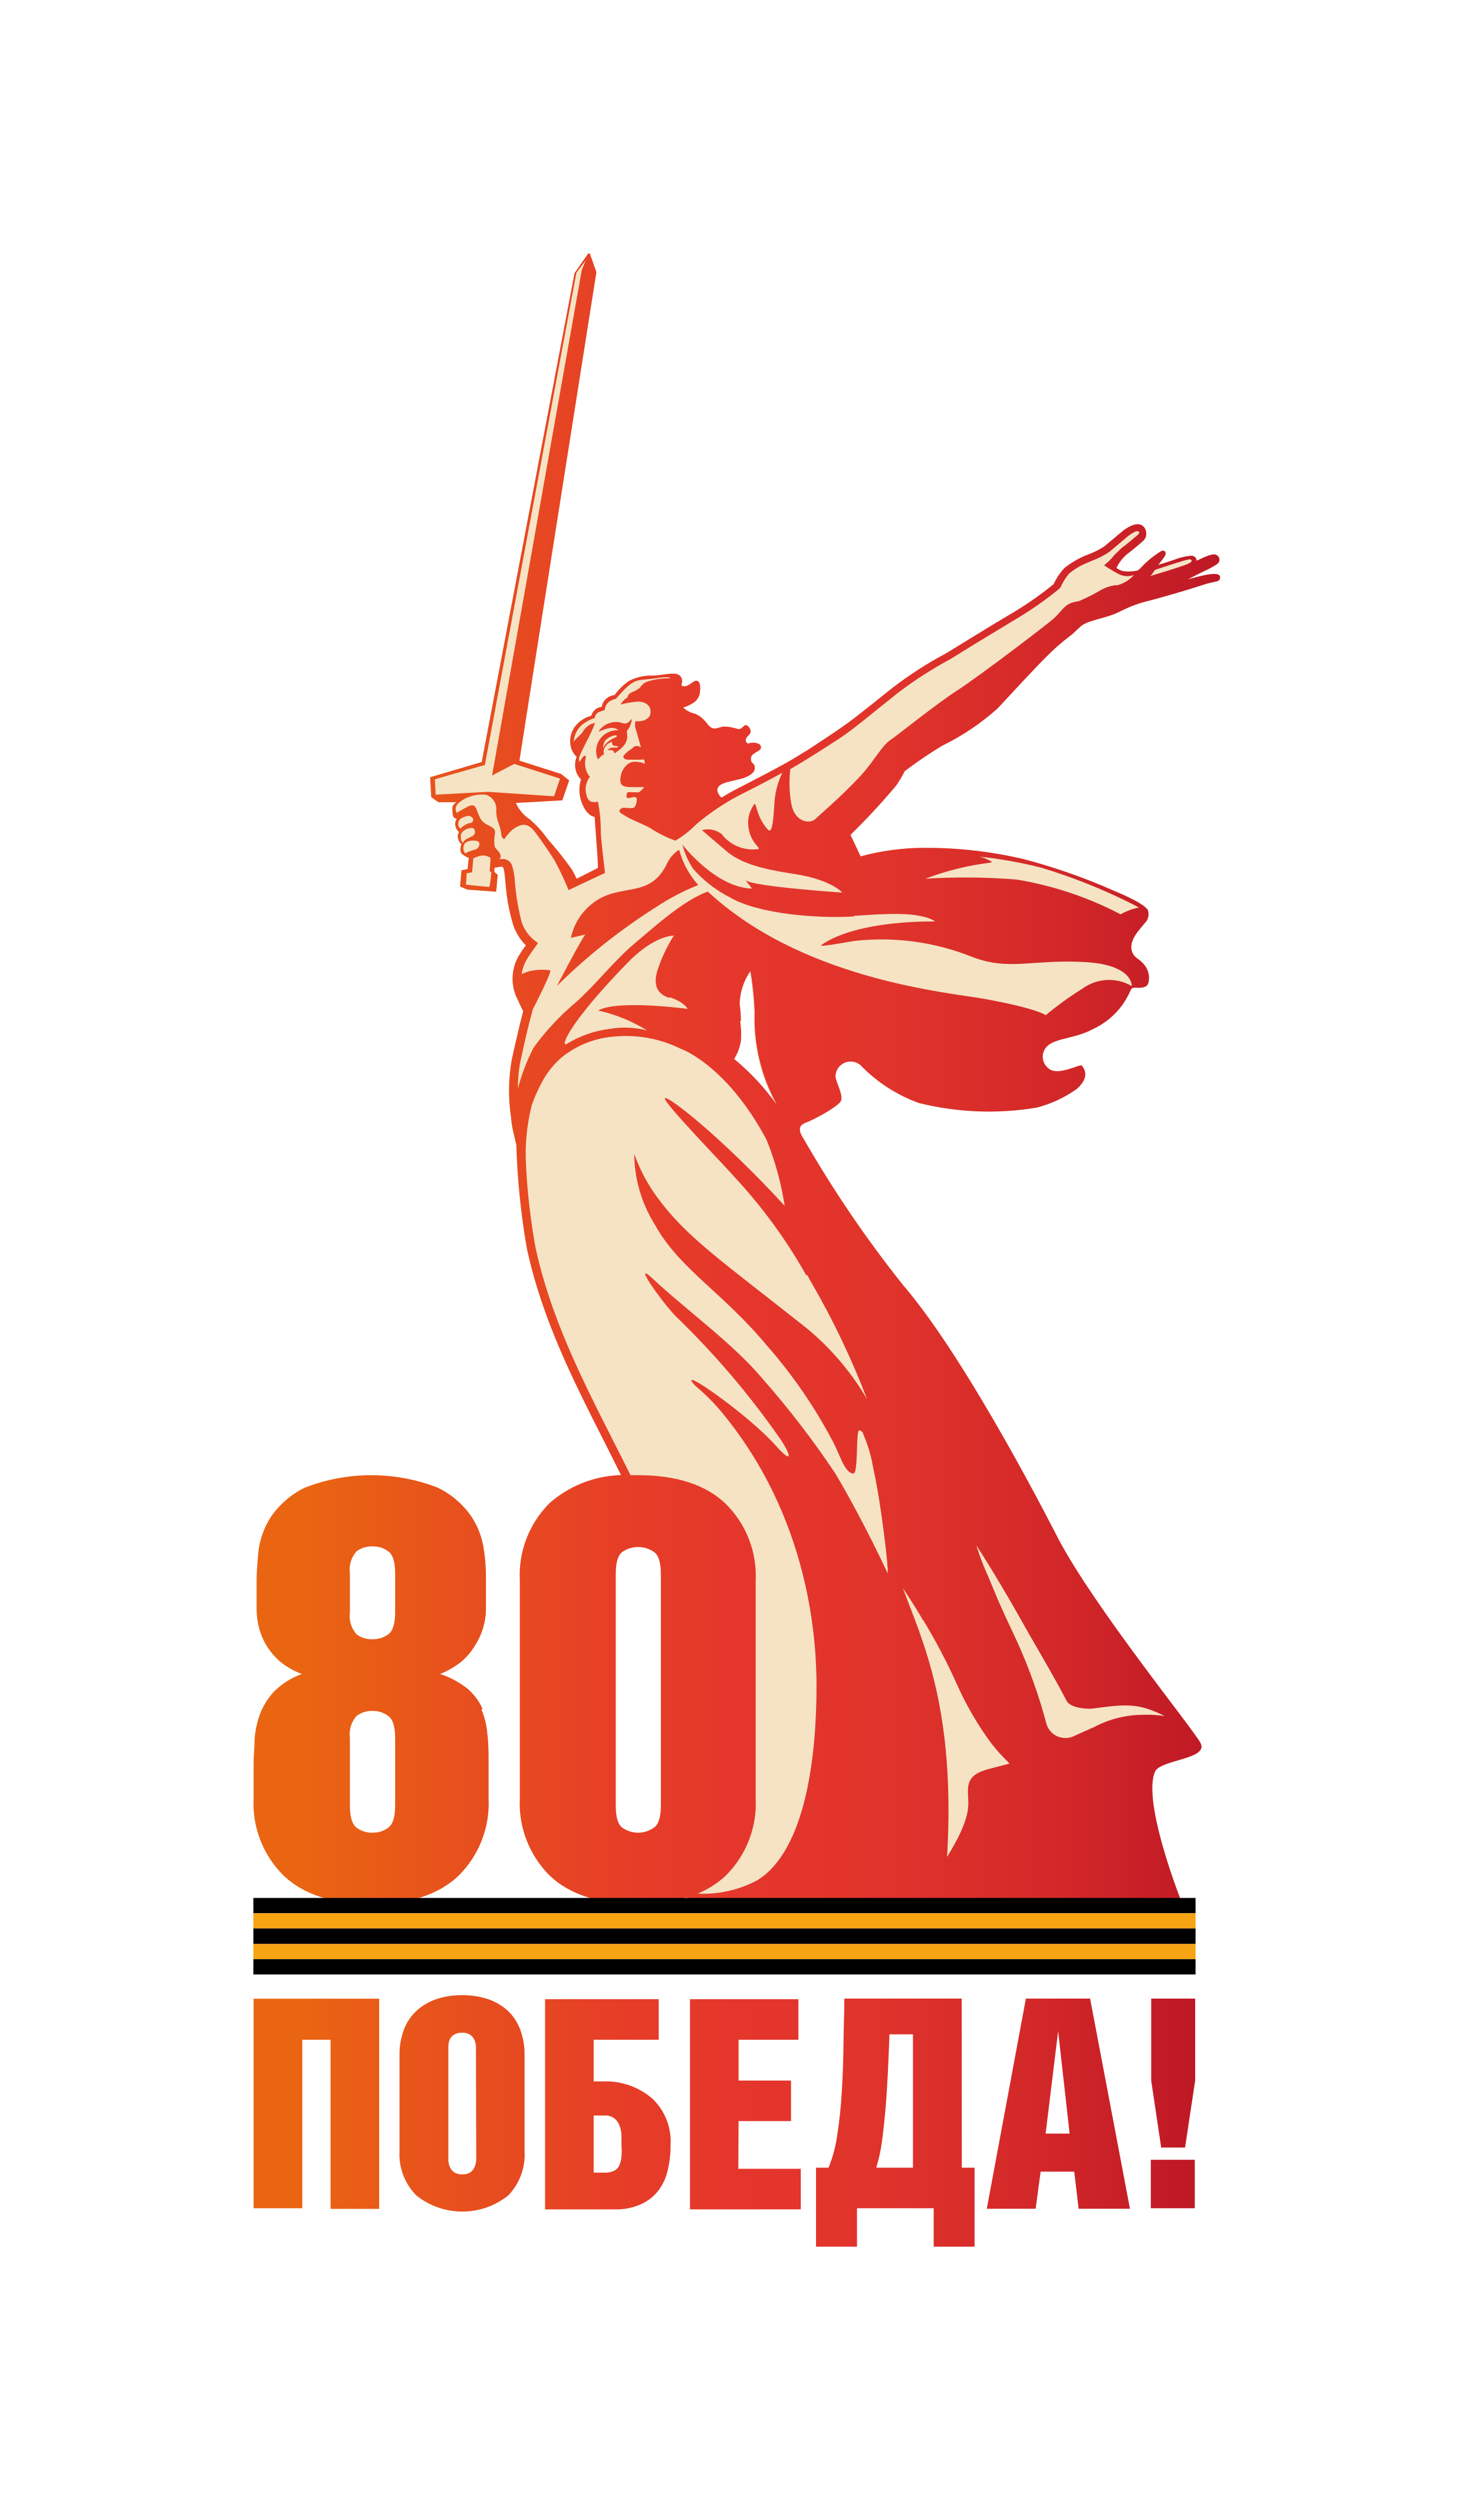
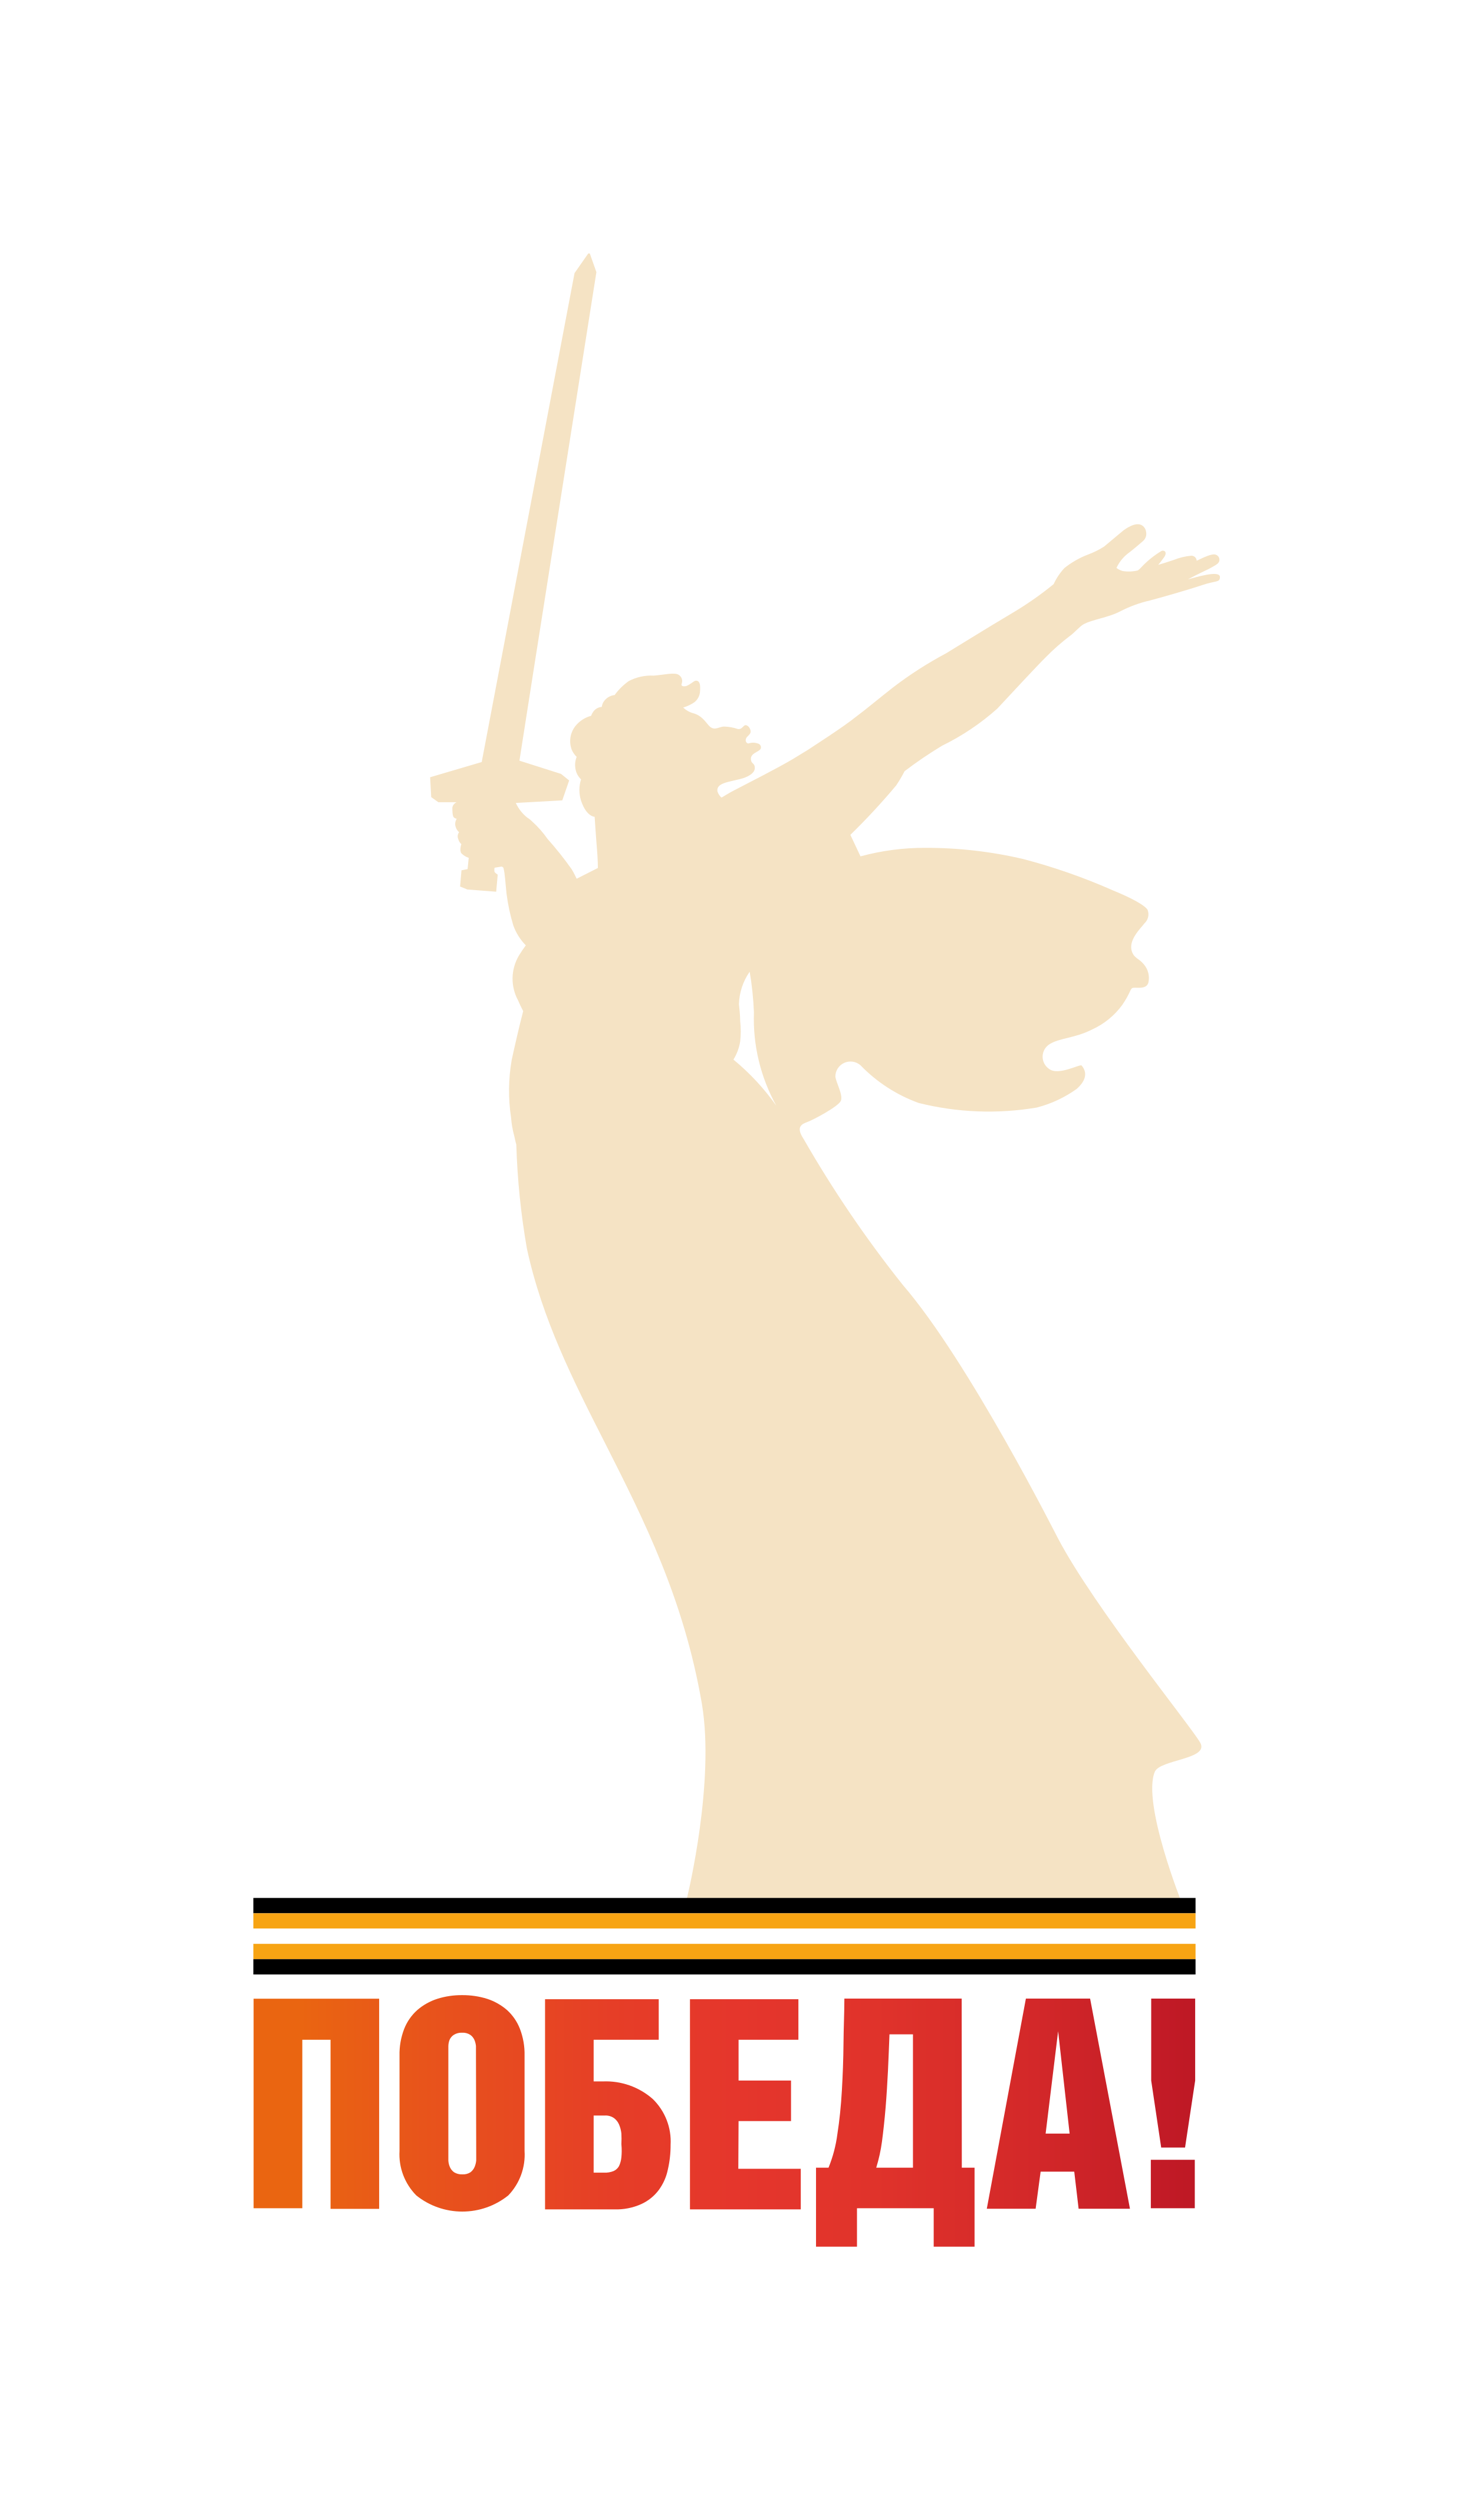
<svg xmlns="http://www.w3.org/2000/svg" width="128" height="217" viewBox="0 0 128 217" fill="none">
  <rect width="128" height="217" fill="white" />
  <g clip-path="url(#clip0_2661_1661)">
    <path d="M103.158 50.282L103.884 49.907C104.329 49.682 104.731 49.499 104.969 49.381C105.609 49.027 105.805 48.941 105.881 48.695C105.909 48.584 105.895 48.466 105.841 48.365C105.787 48.264 105.696 48.187 105.588 48.147C105.186 47.965 103.917 48.705 103.917 48.662C103.914 48.603 103.9 48.545 103.874 48.492C103.849 48.438 103.813 48.39 103.768 48.35C103.724 48.31 103.672 48.279 103.616 48.259C103.559 48.239 103.5 48.23 103.44 48.233C102.922 48.281 102.413 48.403 101.932 48.598C101.324 48.802 100.706 48.995 100.576 49.027C100.733 48.851 100.877 48.664 101.01 48.469C101.01 48.469 101.346 48.105 101.172 47.868C101.132 47.831 101.082 47.806 101.029 47.797C100.975 47.787 100.919 47.794 100.869 47.815C100.233 48.197 99.653 48.662 99.144 49.199C99.044 49.316 98.932 49.42 98.807 49.51C98.381 49.613 97.939 49.631 97.506 49.564C97.305 49.512 97.117 49.421 96.952 49.295C97.164 48.837 97.475 48.431 97.864 48.105C98.222 47.847 99.187 47.032 99.274 46.946C99.382 46.846 99.462 46.721 99.505 46.582C99.549 46.442 99.555 46.294 99.523 46.152C99.509 46.045 99.473 45.942 99.417 45.85C99.361 45.758 99.287 45.678 99.198 45.615C98.612 45.208 97.603 46.002 97.495 46.087L95.878 47.439C95.445 47.715 94.983 47.946 94.501 48.126L94.229 48.233C93.582 48.508 92.976 48.869 92.428 49.306C92.046 49.72 91.731 50.191 91.496 50.701C90.432 51.569 89.309 52.361 88.132 53.072C86.863 53.823 85.507 54.649 84.335 55.368L82.166 56.699C80.549 57.559 79.007 58.549 77.555 59.66C76.937 60.143 76.329 60.636 75.754 61.098C75.179 61.559 74.821 61.849 74.387 62.171C73.183 63.147 70.471 64.864 70.167 65.078L68.865 65.872C67.575 66.645 64.862 68.018 64.103 68.415C63.62 68.656 63.149 68.921 62.693 69.209H62.628C62.48 69.065 62.369 68.888 62.302 68.694C62.183 67.975 63.192 67.889 64.255 67.621C64.971 67.45 65.546 67.096 65.546 66.666C65.546 66.237 65.307 66.323 65.231 66.033C65.047 65.347 65.947 65.293 66.067 64.96C66.079 64.915 66.083 64.868 66.077 64.822C66.07 64.775 66.055 64.73 66.03 64.69C66.006 64.65 65.973 64.615 65.935 64.588C65.896 64.56 65.853 64.541 65.806 64.531C65.543 64.437 65.255 64.437 64.993 64.531C64.787 64.531 64.635 64.209 64.884 63.952C65.134 63.694 65.242 63.608 65.155 63.329C65.069 63.05 64.808 62.868 64.656 62.965C64.504 63.061 64.385 63.319 64.081 63.276C63.697 63.145 63.294 63.073 62.888 63.061C62.443 63.061 62.085 63.447 61.64 63.061C61.38 62.847 61.033 62.139 60.23 61.913C59.89 61.827 59.579 61.653 59.33 61.409C59.677 61.306 60.007 61.151 60.306 60.947C60.572 60.734 60.744 60.426 60.783 60.089C60.783 59.96 60.935 59.016 60.404 59.081C60.263 59.081 59.796 59.542 59.492 59.563C59.189 59.585 59.145 59.488 59.2 59.327C59.251 59.192 59.254 59.043 59.206 58.906C59.159 58.768 59.064 58.652 58.939 58.576C58.592 58.33 57.637 58.576 56.769 58.641C56.016 58.6 55.266 58.764 54.6 59.113C54.127 59.448 53.713 59.858 53.374 60.325C53.188 60.345 53.008 60.405 52.847 60.499C52.687 60.593 52.548 60.721 52.441 60.872C52.341 61.016 52.277 61.182 52.256 61.355C52.096 61.367 51.942 61.417 51.806 61.501C51.669 61.585 51.556 61.701 51.475 61.838C51.414 61.927 51.366 62.025 51.334 62.128C50.789 62.273 50.305 62.589 49.956 63.029C49.737 63.314 49.593 63.649 49.538 64.003C49.483 64.358 49.519 64.72 49.642 65.057C49.741 65.295 49.889 65.511 50.076 65.69C49.94 66.031 49.906 66.403 49.978 66.763C50.04 67.099 50.207 67.406 50.456 67.643C50.266 68.243 50.266 68.887 50.456 69.488C50.922 70.894 51.638 70.894 51.638 70.894C51.638 70.894 51.746 72.578 51.833 73.597C51.92 74.617 51.92 75.336 51.92 75.336L50.076 76.269C50.076 76.269 49.826 75.733 49.642 75.443C48.995 74.528 48.296 73.65 47.548 72.814C47.169 72.269 46.729 71.769 46.236 71.323C46.099 71.184 45.946 71.062 45.78 70.958C45.355 70.618 45.017 70.184 44.793 69.692L48.828 69.467L49.425 67.739L48.72 67.171L45.107 66.022C45.726 61.977 51.79 23.62 51.79 23.62L51.172 21.871L49.892 23.706L41.831 66.141L37.351 67.46L37.448 69.188L38.067 69.628H39.661C39.564 69.667 39.478 69.73 39.412 69.811C39.346 69.891 39.301 69.987 39.282 70.089C39.282 70.336 39.282 70.819 39.412 70.947C39.483 71.007 39.569 71.048 39.661 71.065C39.596 71.166 39.554 71.28 39.537 71.398C39.52 71.517 39.529 71.637 39.564 71.752C39.615 71.939 39.721 72.107 39.867 72.235C39.803 72.316 39.762 72.412 39.748 72.514C39.735 72.616 39.75 72.72 39.791 72.814C39.832 72.989 39.927 73.146 40.063 73.265C40.063 73.265 39.878 73.791 40.063 74.059C40.241 74.24 40.46 74.376 40.703 74.456L40.605 75.432L40.074 75.539L39.954 76.945L40.583 77.203L43.089 77.396L43.22 75.915C43.12 75.852 43.028 75.776 42.948 75.69C42.92 75.566 42.92 75.438 42.948 75.314L43.469 75.228C43.496 75.218 43.525 75.215 43.554 75.217C43.583 75.22 43.61 75.228 43.635 75.243C43.66 75.257 43.681 75.277 43.698 75.3C43.714 75.324 43.725 75.35 43.73 75.379C43.849 75.808 43.903 76.816 43.99 77.589C44.108 78.515 44.304 79.43 44.576 80.325C44.808 80.971 45.178 81.56 45.66 82.052C45.442 82.342 45.239 82.642 45.053 82.953C44.709 83.54 44.522 84.204 44.51 84.882C44.499 85.56 44.663 86.229 44.988 86.827C45.118 87.138 45.27 87.449 45.433 87.76C45.129 88.897 44.608 91.183 44.435 91.998C44.147 93.651 44.128 95.339 44.38 96.998C44.42 97.531 44.51 98.059 44.652 98.575C44.738 98.972 44.803 99.241 44.836 99.348C44.925 102.377 45.233 105.396 45.758 108.382C47.082 114.487 49.729 119.723 52.549 125.27C55.912 131.911 59.384 138.778 60.946 147.855C62.107 154.668 59.709 164.507 59.688 164.604L59.579 165.022H60.219L83.598 165.14L101.574 165.248H102.659C102.659 165.248 99.144 156.482 100.283 153.778C100.738 152.705 105.056 152.705 104.221 151.246C103.385 149.787 95.032 139.508 91.897 133.564C91.799 133.403 84.151 118.189 78.391 111.515C75.201 107.512 72.321 103.276 69.777 98.844C69.061 97.771 69.668 97.545 70.135 97.374C70.601 97.202 72.814 96.043 73.02 95.539C73.227 95.035 72.608 93.983 72.543 93.447C72.54 93.197 72.61 92.952 72.745 92.74C72.88 92.529 73.073 92.36 73.302 92.255C73.531 92.15 73.786 92.112 74.036 92.146C74.287 92.181 74.522 92.286 74.713 92.449C76.125 93.913 77.858 95.037 79.779 95.732C83.131 96.569 86.623 96.704 90.031 96.129C91.28 95.807 92.457 95.258 93.502 94.509C94.294 93.801 94.457 93.103 93.925 92.481C93.784 92.331 91.897 93.404 91.094 92.771C90.918 92.649 90.775 92.486 90.678 92.296C90.581 92.106 90.533 91.896 90.539 91.683C90.544 91.471 90.603 91.263 90.709 91.078C90.815 90.894 90.966 90.738 91.148 90.625C92.027 90.078 93.318 90.121 94.826 89.359C95.878 88.882 96.787 88.142 97.462 87.213C98.124 86.237 98.113 85.936 98.297 85.775C98.482 85.614 99.513 85.979 99.719 85.303C99.787 85.019 99.786 84.722 99.714 84.438C99.642 84.154 99.502 83.891 99.306 83.672C98.883 83.168 98.504 83.179 98.297 82.599C97.95 81.612 99.024 80.614 99.382 80.142C99.538 79.999 99.647 79.814 99.698 79.61C99.748 79.406 99.736 79.192 99.664 78.994C99.664 78.994 99.567 78.479 96.638 77.278C94.127 76.167 91.529 75.259 88.87 74.563C86.073 73.907 83.207 73.58 80.332 73.587C78.438 73.582 76.551 73.831 74.724 74.327L73.845 72.46C75.244 71.096 76.573 69.664 77.826 68.168C78.092 67.771 78.335 67.359 78.553 66.934C79.597 66.14 80.683 65.402 81.808 64.724C83.548 63.875 85.162 62.791 86.603 61.505C87.774 60.25 90.02 57.825 90.845 57.01C91.488 56.358 92.176 55.752 92.906 55.197C93.22 54.993 93.752 54.381 94.067 54.199C94.837 53.759 96.236 53.619 97.321 53.04C98.125 52.628 98.978 52.318 99.86 52.117C100.771 51.881 103.201 51.184 104.384 50.787C105.566 50.39 105.902 50.562 105.935 50.143C106.065 49.36 103.505 50.218 103.158 50.282ZM63.691 91.966C63.989 91.484 64.188 90.948 64.277 90.389C64.342 89.808 64.342 89.221 64.277 88.64C64.277 88.125 64.201 87.428 64.168 87.159C64.197 86.149 64.521 85.169 65.101 84.338C65.3 85.505 65.423 86.684 65.47 87.868C65.368 90.691 66.039 93.49 67.412 95.968C66.357 94.476 65.106 93.13 63.691 91.966Z" fill="#F5E3C4" />
    <path d="M22.022 191.663H26.253V177.039H28.704V191.717H32.925V173.477H22.022V191.663ZM52.343 180.655H51.551V177.039H57.203V173.52H47.331V191.76H53.341C54.152 191.789 54.958 191.631 55.696 191.298C56.293 191.025 56.811 190.608 57.203 190.086C57.594 189.556 57.864 188.948 57.995 188.305C58.157 187.601 58.238 186.881 58.234 186.159C58.276 185.427 58.161 184.695 57.895 184.01C57.63 183.326 57.22 182.705 56.694 182.189C55.501 181.136 53.94 180.586 52.343 180.655ZM53.96 187.243C53.937 187.507 53.867 187.765 53.754 188.004C53.649 188.194 53.485 188.344 53.287 188.434C53.023 188.541 52.737 188.588 52.452 188.573H51.551V183.616H52.528C52.805 183.601 53.08 183.676 53.309 183.831C53.505 183.974 53.659 184.167 53.754 184.389C53.862 184.638 53.931 184.902 53.96 185.172C53.977 185.479 53.977 185.787 53.96 186.095C54.003 186.545 53.992 186.932 53.96 187.243ZM44.033 174.464C43.53 174.028 42.944 173.696 42.308 173.488C41.607 173.269 40.874 173.161 40.139 173.166C39.403 173.159 38.67 173.267 37.969 173.488C37.33 173.694 36.739 174.026 36.233 174.464C35.729 174.915 35.339 175.478 35.094 176.106C34.811 176.846 34.675 177.632 34.693 178.423V186.695C34.652 187.402 34.76 188.109 35.01 188.772C35.261 189.436 35.648 190.04 36.147 190.547C37.276 191.456 38.688 191.952 40.144 191.952C41.6 191.952 43.012 191.456 44.142 190.547C44.631 190.035 45.009 189.429 45.252 188.766C45.494 188.104 45.597 187.399 45.552 186.695V178.412C45.57 177.622 45.434 176.835 45.151 176.095C44.911 175.473 44.529 174.915 44.033 174.464ZM41.354 187.06C41.354 187.178 41.354 187.328 41.354 187.522C41.335 187.714 41.288 187.902 41.213 188.08C41.136 188.261 41.013 188.42 40.855 188.541C40.645 188.674 40.398 188.737 40.15 188.723C39.898 188.735 39.648 188.672 39.434 188.541C39.27 188.424 39.142 188.264 39.065 188.08C38.988 187.903 38.944 187.714 38.934 187.522C38.934 187.328 38.934 187.178 38.934 187.06V178.112C38.934 177.962 38.934 177.79 38.934 177.597C38.936 177.406 38.973 177.217 39.043 177.039C39.122 176.864 39.25 176.715 39.412 176.61C39.626 176.479 39.876 176.415 40.128 176.427C40.377 176.413 40.623 176.477 40.833 176.61C40.989 176.719 41.112 176.867 41.191 177.039C41.266 177.213 41.313 177.398 41.332 177.586C41.332 177.779 41.332 177.951 41.332 178.101L41.354 187.06ZM99.936 191.663H103.754V187.457H99.936V191.663ZM64.136 184.099H68.692V180.58H64.136V177.039H69.332V173.52H59.916V191.76H69.538V188.24H64.114L64.136 184.099ZM89.087 173.466L85.692 191.706H89.933L90.367 188.487H93.286L93.665 191.706H98.124L94.663 173.466H89.087ZM90.801 185.183L91.886 176.299L92.884 185.183H90.801ZM99.968 173.466V180.58L100.836 186.395H102.908L103.787 180.58V173.466H99.968ZM83.511 173.466H73.324C73.324 174.679 73.259 175.977 73.248 177.361C73.237 178.745 73.183 180.108 73.107 181.449C73.031 182.79 72.901 184.045 72.717 185.226C72.587 186.227 72.329 187.208 71.947 188.144H70.862V195H74.42V191.663H81.081V195H84.629V188.144H83.522L83.511 173.466ZM79.28 188.144H76.091C76.32 187.401 76.487 186.64 76.59 185.869C76.709 184.957 76.817 183.981 76.904 182.929C76.991 181.878 77.056 180.784 77.111 179.711C77.165 178.638 77.197 177.565 77.241 176.567H79.28V188.144Z" fill="url(#paint0_linear_2661_1661)" />
-     <path d="M57.963 74.874C56.433 78.179 53.775 76.484 51.367 78.479C50.446 79.222 49.813 80.257 49.577 81.408C49.577 81.408 50.249 81.237 50.835 81.108C50.553 81.365 48.416 85.486 48.351 85.582C50.983 82.982 53.893 80.672 57.03 78.694C58.162 77.947 59.369 77.318 60.632 76.816C59.85 75.935 59.282 74.889 58.972 73.758C58.538 74.031 58.189 74.417 57.963 74.874ZM103.158 50.282L103.885 49.907C104.329 49.682 104.731 49.499 104.969 49.381C105.609 49.027 105.805 48.941 105.881 48.695C105.909 48.584 105.895 48.466 105.841 48.365C105.787 48.264 105.697 48.187 105.588 48.147C105.186 47.965 103.917 48.705 103.917 48.662C103.914 48.603 103.9 48.545 103.874 48.492C103.849 48.438 103.813 48.39 103.768 48.35C103.724 48.31 103.672 48.279 103.616 48.259C103.559 48.239 103.5 48.23 103.44 48.233C102.922 48.281 102.413 48.403 101.932 48.598C101.324 48.802 100.706 48.995 100.576 49.027C100.733 48.851 100.878 48.664 101.01 48.469C101.01 48.469 101.346 48.105 101.172 47.868C101.133 47.831 101.083 47.806 101.029 47.797C100.975 47.787 100.919 47.794 100.869 47.815C100.233 48.197 99.653 48.662 99.144 49.199C99.045 49.316 98.932 49.42 98.808 49.51C98.381 49.613 97.939 49.631 97.506 49.564C97.305 49.512 97.117 49.421 96.952 49.295C97.164 48.837 97.475 48.431 97.864 48.105C98.222 47.847 99.187 47.032 99.274 46.946C99.382 46.846 99.462 46.721 99.505 46.582C99.549 46.442 99.555 46.294 99.523 46.152C99.509 46.045 99.473 45.942 99.417 45.85C99.361 45.758 99.287 45.678 99.198 45.615C98.612 45.208 97.603 46.002 97.495 46.087L95.878 47.439C95.445 47.715 94.983 47.946 94.501 48.126L94.229 48.233C93.582 48.508 92.976 48.869 92.429 49.306C92.046 49.72 91.731 50.191 91.496 50.701C90.433 51.569 89.309 52.361 88.132 53.072C86.863 53.823 85.507 54.649 84.336 55.368L82.166 56.699C80.549 57.559 79.007 58.549 77.555 59.66C76.937 60.143 76.329 60.636 75.754 61.098L74.388 62.171C73.183 63.147 70.471 64.864 70.167 65.078L68.866 65.872C67.575 66.645 64.862 68.018 64.103 68.415C63.62 68.656 63.149 68.921 62.693 69.209H62.628C62.48 69.065 62.369 68.888 62.302 68.694C62.183 67.975 63.192 67.889 64.255 67.621C64.971 67.45 65.546 67.095 65.546 66.666C65.546 66.237 65.307 66.323 65.231 66.033C65.047 65.347 65.947 65.293 66.067 64.96C66.08 64.915 66.083 64.868 66.077 64.821C66.071 64.775 66.055 64.73 66.03 64.69C66.006 64.65 65.974 64.615 65.935 64.588C65.896 64.56 65.853 64.541 65.806 64.531C65.543 64.437 65.255 64.437 64.993 64.531C64.787 64.531 64.635 64.209 64.884 63.952C65.134 63.694 65.242 63.608 65.155 63.329C65.069 63.05 64.808 62.868 64.656 62.965C64.504 63.061 64.385 63.319 64.081 63.276C63.697 63.145 63.294 63.073 62.888 63.061C62.443 63.061 62.085 63.447 61.641 63.061C61.38 62.847 61.033 62.139 60.23 61.913C59.89 61.827 59.579 61.653 59.33 61.409C59.679 61.306 60.009 61.146 60.306 60.937C60.438 60.834 60.548 60.705 60.63 60.56C60.712 60.415 60.764 60.255 60.783 60.089C60.783 59.96 60.935 59.016 60.404 59.081C60.263 59.081 59.796 59.542 59.492 59.563C59.189 59.585 59.145 59.488 59.2 59.327C59.251 59.192 59.254 59.043 59.206 58.906C59.159 58.768 59.064 58.652 58.939 58.576C58.592 58.33 57.637 58.576 56.77 58.641C56.016 58.6 55.266 58.764 54.6 59.113C54.127 59.448 53.713 59.858 53.374 60.325C53.188 60.345 53.008 60.405 52.848 60.499C52.687 60.593 52.548 60.721 52.441 60.872C52.341 61.016 52.277 61.182 52.257 61.355C52.096 61.367 51.942 61.417 51.806 61.501C51.669 61.585 51.556 61.701 51.475 61.838C51.414 61.927 51.366 62.025 51.334 62.128C50.789 62.273 50.305 62.589 49.957 63.029C49.737 63.314 49.593 63.649 49.538 64.003C49.483 64.358 49.519 64.72 49.642 65.057C49.741 65.295 49.889 65.511 50.076 65.69C49.94 66.031 49.906 66.403 49.978 66.763C50.04 67.099 50.207 67.406 50.456 67.643C50.266 68.243 50.266 68.887 50.456 69.488C50.922 70.894 51.638 70.894 51.638 70.894C51.638 70.894 51.747 72.578 51.833 73.597C51.92 74.617 51.92 75.336 51.92 75.336L50.076 76.269C50.076 76.269 49.827 75.733 49.642 75.443C48.995 74.528 48.296 73.65 47.548 72.814C47.169 72.269 46.729 71.769 46.236 71.323C46.099 71.184 45.946 71.062 45.78 70.958C45.356 70.618 45.018 70.184 44.793 69.692L48.828 69.467L49.425 67.739L48.72 67.171L45.107 66.022C45.726 61.977 51.79 23.62 51.79 23.62L51.172 21.871L49.892 23.706L41.831 66.141L37.351 67.46L37.448 69.188L38.067 69.628H39.661C39.564 69.667 39.478 69.73 39.412 69.811C39.346 69.891 39.301 69.987 39.282 70.089C39.282 70.336 39.282 70.819 39.412 70.947C39.483 71.007 39.569 71.048 39.661 71.065C39.596 71.166 39.554 71.28 39.537 71.398C39.52 71.517 39.529 71.637 39.564 71.752C39.615 71.939 39.721 72.107 39.867 72.235C39.803 72.316 39.762 72.412 39.749 72.514C39.735 72.616 39.75 72.72 39.792 72.814C39.832 72.989 39.927 73.146 40.063 73.265C40.063 73.265 39.878 73.79 40.063 74.059C40.241 74.24 40.46 74.376 40.703 74.456L40.605 75.432L40.074 75.539L39.954 76.945L40.584 77.213L43.09 77.396L43.22 75.915C43.12 75.852 43.029 75.776 42.949 75.69C42.92 75.566 42.92 75.438 42.949 75.314L43.469 75.228C43.496 75.218 43.525 75.215 43.554 75.217C43.583 75.22 43.61 75.228 43.635 75.243C43.66 75.257 43.681 75.277 43.698 75.3C43.714 75.324 43.725 75.35 43.73 75.379C43.849 75.808 43.903 76.816 43.99 77.589C44.109 78.515 44.305 79.43 44.576 80.325C44.808 80.971 45.178 81.56 45.661 82.052C45.442 82.342 45.239 82.642 45.053 82.953C44.709 83.54 44.522 84.204 44.511 84.882C44.499 85.56 44.663 86.229 44.988 86.827C45.118 87.138 45.27 87.449 45.433 87.76C45.129 88.897 44.608 91.183 44.435 91.998C44.147 93.651 44.128 95.339 44.38 96.998C44.42 97.531 44.511 98.059 44.652 98.575C44.739 98.972 44.804 99.241 44.836 99.348C44.925 102.377 45.233 105.396 45.758 108.382C47.082 114.487 49.729 119.723 52.549 125.27C53.005 126.182 53.472 127.105 53.927 128.027C51.644 128.092 49.456 128.946 47.744 130.442C46.859 131.319 46.171 132.37 45.723 133.527C45.274 134.684 45.076 135.921 45.14 137.158V156.085C45.077 157.322 45.276 158.558 45.725 159.715C46.173 160.871 46.861 161.923 47.744 162.801C49.479 164.439 52.011 165.262 55.337 165.269C56.806 165.297 58.27 165.098 59.677 164.679L59.59 165.022H60.23L83.609 165.14L101.585 165.248H102.67C102.67 165.248 99.155 156.482 100.294 153.778C100.749 152.705 105.067 152.705 104.232 151.246C103.396 149.787 95.043 139.508 91.908 133.564C91.81 133.403 84.162 118.189 78.401 111.515C75.212 107.512 72.332 103.276 69.788 98.844C69.072 97.771 69.679 97.545 70.146 97.374C70.612 97.202 72.825 96.043 73.031 95.539C73.237 95.035 72.619 93.983 72.554 93.447C72.551 93.197 72.621 92.952 72.756 92.74C72.891 92.529 73.084 92.36 73.313 92.255C73.542 92.15 73.797 92.112 74.047 92.146C74.298 92.181 74.532 92.286 74.724 92.449C76.135 93.913 77.869 95.037 79.79 95.732C83.142 96.568 86.634 96.704 90.042 96.129C91.291 95.807 92.468 95.258 93.513 94.509C94.305 93.801 94.468 93.103 93.936 92.481C93.796 92.331 91.908 93.404 91.105 92.771C90.929 92.649 90.786 92.486 90.689 92.296C90.592 92.106 90.544 91.896 90.55 91.683C90.555 91.471 90.614 91.263 90.72 91.078C90.826 90.894 90.977 90.738 91.159 90.625C92.038 90.078 93.329 90.121 94.837 89.359C95.889 88.882 96.797 88.142 97.473 87.213C98.135 86.237 98.124 85.936 98.308 85.775C98.493 85.614 99.523 85.979 99.73 85.303C99.798 85.019 99.796 84.722 99.725 84.438C99.653 84.154 99.513 83.891 99.317 83.672C98.894 83.168 98.515 83.179 98.308 82.599C97.961 81.612 99.035 80.614 99.393 80.142C99.549 79.999 99.658 79.814 99.709 79.61C99.759 79.406 99.747 79.192 99.675 78.994C99.675 78.994 99.578 78.479 96.649 77.278C94.138 76.167 91.54 75.259 88.881 74.563C86.084 73.907 83.218 73.58 80.343 73.587C78.448 73.582 76.562 73.831 74.735 74.327L73.856 72.46C75.255 71.096 76.584 69.664 77.837 68.168C78.103 67.771 78.346 67.359 78.564 66.934C79.608 66.14 80.694 65.402 81.819 64.724C83.559 63.875 85.173 62.791 86.614 61.505C87.785 60.25 90.02 57.825 90.856 57.01C91.499 56.358 92.187 55.752 92.917 55.197C93.231 54.993 93.763 54.381 94.078 54.199C94.848 53.759 96.247 53.619 97.332 53.04C98.136 52.628 98.989 52.318 99.871 52.117C100.782 51.881 103.212 51.184 104.394 50.787C105.577 50.39 105.913 50.562 105.946 50.143C106.065 49.36 103.505 50.218 103.158 50.282ZM84.78 134.122C86.104 136.15 87.742 138.928 89.478 142.029C90.096 143.102 91.713 145.849 92.613 147.608C92.96 148.306 94.555 148.327 94.783 148.306C97.809 147.898 98.818 147.791 101.14 148.939C100.544 148.853 99.941 148.817 99.339 148.832C97.825 148.827 96.334 149.196 95 149.905L93.362 150.634C93.131 150.763 92.874 150.836 92.61 150.85C92.346 150.864 92.082 150.817 91.839 150.713C91.597 150.609 91.382 150.451 91.211 150.251C91.04 150.051 90.918 149.815 90.856 149.561C90.202 147.114 89.345 144.724 88.295 142.415C86.332 138.263 86.549 138.51 85.692 136.557C85.34 135.764 85.035 134.951 84.78 134.122ZM80.137 140.559C81.281 142.442 82.303 144.395 83.197 146.407C83.989 148.148 84.963 149.802 86.104 151.342C86.386 151.696 86.625 151.965 86.809 152.179L87.666 153.07L85.648 153.595L85.442 153.671C83.978 154.143 84.032 155.033 84.064 155.87C84.097 156.707 84.336 157.791 82.242 161.17C83.001 148.209 80.072 142.373 78.391 137.802C78.391 137.855 79.486 139.422 80.137 140.613V140.559ZM37.828 68.973C37.828 68.726 37.774 67.9 37.763 67.643C37.926 67.578 42.102 66.398 42.102 66.398L50.054 23.663L50.868 22.59L50.521 23.448L42.731 67.31L44.663 66.302L48.633 67.578L48.112 69.113L42.373 68.726L37.828 68.973ZM39.813 71.634C39.661 71.022 40.41 70.851 40.605 70.829C40.685 70.815 40.768 70.823 40.844 70.851C40.921 70.879 40.988 70.927 41.039 70.99C41.07 71.04 41.086 71.098 41.086 71.156C41.086 71.215 41.07 71.273 41.039 71.323C40.952 71.462 40.79 71.419 40.627 71.484C40.383 71.576 40.164 71.723 39.987 71.913C39.909 71.849 39.843 71.773 39.792 71.688L39.813 71.634ZM40.041 72.793C39.846 72.149 40.627 71.891 40.779 71.881C40.931 71.87 41.104 71.816 41.202 72.01C41.23 72.065 41.245 72.126 41.247 72.188C41.249 72.251 41.237 72.312 41.212 72.369C41.187 72.427 41.15 72.478 41.104 72.519C41.057 72.561 41.002 72.592 40.941 72.61C40.562 72.793 40.443 72.825 40.312 72.986C40.274 73.026 40.245 73.073 40.225 73.125C40.128 73.125 40.128 73.05 40.019 72.846L40.041 72.793ZM40.399 74.059C40.313 73.962 40.257 73.843 40.236 73.716C40.236 73.297 40.388 73.179 40.388 73.179C40.504 73.09 40.637 73.025 40.778 72.988C40.92 72.951 41.068 72.943 41.213 72.964C41.592 72.964 41.636 73.147 41.636 73.297C41.62 73.418 41.563 73.531 41.474 73.616C41.386 73.702 41.271 73.756 41.148 73.769C40.844 73.844 40.388 74.037 40.377 74.112L40.399 74.059ZM42.569 76.966C42.569 77.02 40.464 76.784 40.464 76.784L40.529 75.797L40.996 75.711L41.104 74.488C41.258 74.417 41.418 74.36 41.582 74.316C41.751 74.256 41.933 74.238 42.111 74.264C42.289 74.29 42.457 74.36 42.601 74.466L42.525 75.615L42.666 75.711C42.634 76.15 42.576 76.587 42.493 77.02L42.569 76.966ZM57.388 156.718C57.388 157.705 57.193 158.338 56.791 158.627C56.39 158.914 55.908 159.068 55.413 159.068C54.919 159.068 54.437 158.914 54.036 158.627C53.656 158.338 53.472 157.705 53.472 156.718V136.622C53.472 135.634 53.656 134.991 54.036 134.701C54.44 134.422 54.921 134.273 55.413 134.273C55.906 134.273 56.387 134.422 56.791 134.701C57.193 134.991 57.388 135.634 57.388 136.622V156.718ZM70.102 110.657C70.222 110.893 70.341 111.129 70.482 111.354C72.356 114.588 73.967 117.964 75.299 121.45C73.913 119.075 72.109 116.964 69.972 115.217C62.595 109.391 59.59 107.352 57.095 103.951C56.238 102.789 55.559 101.509 55.077 100.153C55.092 102.322 55.711 104.446 56.867 106.29C58.961 110.109 62.801 112.202 66.631 116.826C68.806 119.308 70.685 122.029 72.229 124.937C72.912 126.118 73.314 127.888 74.116 127.888C74.55 127.888 74.301 124.068 74.626 124.143C74.952 124.218 74.941 124.455 75.017 124.605C75.38 125.455 75.642 126.345 75.798 127.255C76.091 128.596 76.319 129.937 76.514 131.289C76.709 132.641 76.904 134.143 77.045 135.581C77.045 135.753 77.045 135.924 77.1 136.096C77.077 136.26 77.077 136.426 77.1 136.589C75.375 132.899 73.509 129.497 72.543 127.899C70.607 124.996 68.476 122.225 66.164 119.605C63.615 116.579 59.427 113.564 56.726 111.021C54.784 109.187 57.377 112.878 58.625 114.187C62.044 117.479 65.126 121.098 67.824 124.991C68.8 126.482 68.746 127.019 67.368 125.474C64.96 122.759 58.559 118.296 60.349 120.249C61.08 120.858 61.762 121.521 62.389 122.234C70.46 131.729 70.905 142.716 70.905 146.375C70.905 152.351 69.994 160.505 65.817 163.166C64.218 164.032 62.409 164.444 60.588 164.357C61.486 163.986 62.309 163.459 63.018 162.801C63.901 161.923 64.589 160.871 65.037 159.715C65.486 158.558 65.685 157.322 65.622 156.085V137.233C65.686 135.996 65.487 134.759 65.039 133.602C64.591 132.445 63.902 131.394 63.018 130.517C61.282 128.864 58.751 128.038 55.424 128.038H54.752C54.253 127.03 53.743 126.021 53.233 125.023C50.445 119.519 47.809 114.294 46.507 108.296C46.077 105.949 45.801 103.576 45.682 101.193C45.574 99.43 45.739 97.661 46.17 95.947C46.457 95.125 46.82 94.331 47.255 93.576C47.649 92.93 48.135 92.345 48.698 91.837C50.072 90.701 51.781 90.039 53.569 89.949C55.477 89.806 57.389 90.177 59.102 91.022C59.959 91.322 63.506 93.168 66.566 98.929C67.313 100.772 67.841 102.695 68.139 104.659C62.715 98.747 57.919 95.002 57.735 95.324C57.551 95.646 63.289 101.547 63.734 102.105C66.17 104.716 68.283 107.605 70.026 110.71L70.102 110.657ZM58.169 86.558C59.46 86.988 59.709 87.567 59.709 87.567C59.709 87.567 53.623 86.741 51.942 87.707C53.445 88.038 54.88 88.623 56.184 89.434C55.146 89.166 54.063 89.118 53.005 89.294C51.661 89.451 50.369 89.898 49.219 90.603C48.666 90.957 49.132 89.08 54.502 83.554C56.845 81.151 58.516 81.204 58.516 81.204C57.906 82.166 57.421 83.201 57.073 84.284C56.759 85.421 56.976 86.226 58.104 86.612L58.169 86.558ZM64.342 88.586C64.342 88.071 64.266 87.374 64.233 87.106C64.263 86.096 64.587 85.116 65.166 84.284C65.365 85.452 65.488 86.631 65.535 87.814C65.433 90.638 66.104 93.436 67.477 95.915C66.422 94.423 65.171 93.077 63.756 91.912C64.054 91.43 64.254 90.894 64.342 90.335C64.382 89.769 64.36 89.201 64.277 88.64L64.342 88.586ZM86.136 74.81C85.804 74.596 85.437 74.44 85.052 74.349C86.844 74.54 88.62 74.855 90.367 75.293C92.96 76.071 95.481 77.061 97.907 78.254C98.102 78.34 98.58 78.597 98.905 78.769C98.344 78.875 97.805 79.075 97.31 79.359C94.492 77.882 91.452 76.864 88.306 76.344C85.661 76.127 83.003 76.102 80.354 76.269C82.194 75.57 84.114 75.097 86.071 74.864L86.136 74.81ZM74.203 79.488C75.288 79.413 76.546 79.338 77.36 79.327C80.463 79.263 81.2 79.981 81.2 79.981C81.2 79.981 74.55 79.799 71.361 81.999C70.992 82.245 72.825 81.891 74.214 81.666C77.677 81.281 81.182 81.757 84.412 83.05C87.666 84.316 89.771 83.211 94.36 83.511C98.428 83.78 98.276 85.582 98.276 85.582C97.62 85.2 96.865 85.018 96.104 85.058C95.344 85.098 94.613 85.359 94.002 85.807C92.885 86.501 91.819 87.272 90.812 88.114C90.812 88.114 90.129 87.546 85.551 86.709C82.643 86.172 70.243 85.153 61.933 77.803C61.749 77.653 61.597 77.503 61.456 77.385C59.362 78.157 57.117 80.196 55.077 81.913C53.276 83.436 51.758 85.443 49.946 87.052C48.585 88.195 47.371 89.499 46.333 90.936C45.75 92.063 45.295 93.251 44.977 94.477C44.97 93.699 45.039 92.923 45.183 92.159C45.357 91.322 45.531 90.593 45.672 89.96C45.812 89.327 46.073 88.318 46.268 87.61C46.756 86.655 47.971 84.241 47.765 84.219C47.18 84.136 46.585 84.158 46.008 84.284C45.767 84.354 45.532 84.44 45.303 84.541C45.363 84.107 45.506 83.688 45.726 83.308C46.008 82.814 46.724 81.848 46.724 81.848C46.057 81.424 45.556 80.789 45.303 80.046C45.008 78.913 44.812 77.757 44.717 76.591C44.698 76.096 44.614 75.605 44.467 75.132C44.407 74.942 44.28 74.779 44.108 74.675C43.937 74.57 43.733 74.531 43.534 74.563H43.372C43.426 74.488 43.48 74.424 43.48 74.37C43.48 73.951 43.014 73.683 42.959 73.479C42.906 73.149 42.906 72.812 42.959 72.482C43.187 71.591 42.167 71.827 41.733 71.065C41.3 70.303 41.408 69.638 40.649 69.992C40.367 70.143 39.857 70.422 39.651 70.561C39.444 70.014 39.651 69.821 40.095 69.488L40.356 69.327C40.921 69.04 41.556 68.917 42.189 68.973C42.449 69.057 42.676 69.219 42.839 69.436C43.003 69.653 43.094 69.915 43.1 70.186C43.072 70.617 43.138 71.049 43.296 71.452C43.428 71.796 43.512 72.157 43.545 72.525C43.559 72.591 43.587 72.653 43.629 72.707C43.67 72.761 43.723 72.805 43.784 72.836C44.326 72.085 44.695 71.763 45.346 71.591C45.704 71.591 46.008 71.537 46.756 72.61C46.897 72.814 47.624 73.812 48.145 74.66C48.606 75.5 49.016 76.367 49.371 77.256L52.539 75.765C52.539 75.765 52.181 72.857 52.17 72.181C52.179 71.306 52.095 70.432 51.92 69.574C51.727 69.638 51.517 69.638 51.324 69.574C51.216 69.521 51.124 69.442 51.056 69.344C50.988 69.247 50.946 69.134 50.933 69.016C50.849 68.748 50.832 68.463 50.883 68.187C50.934 67.91 51.052 67.65 51.226 67.428C51.043 67.21 50.915 66.953 50.851 66.677C50.787 66.402 50.789 66.115 50.857 65.84C50.944 65.314 50.564 65.679 50.336 66.141C50.296 66.061 50.275 65.972 50.275 65.883C50.275 65.794 50.296 65.706 50.336 65.626C50.738 64.628 51.324 63.759 51.671 62.739C51.533 62.77 51.399 62.813 51.269 62.868C50.982 63.03 50.745 63.268 50.586 63.555C50.423 63.791 50.022 64.07 49.816 64.381C49.834 64.098 49.908 63.822 50.035 63.568C50.161 63.313 50.338 63.087 50.553 62.9C50.874 62.641 51.242 62.444 51.638 62.321C51.652 62.217 51.689 62.118 51.747 62.03C51.806 61.943 51.883 61.87 51.974 61.817C52.152 61.746 52.333 61.685 52.517 61.634C52.527 61.379 52.636 61.137 52.821 60.958C53.01 60.807 53.233 60.704 53.472 60.658C54.068 60.025 54.741 59.102 55.641 59.016C56.346 58.952 57.062 58.866 57.377 58.812C57.464 58.812 58.126 58.705 58.212 58.877C57.562 58.857 56.913 58.944 56.292 59.134C55.994 59.224 55.739 59.419 55.576 59.681C55.393 59.838 55.184 59.961 54.958 60.046C54.796 60.098 54.655 60.199 54.556 60.336C54.48 60.465 54.556 60.54 54.34 60.626C54.158 60.77 54.006 60.949 53.895 61.151C54.387 61.013 54.892 60.927 55.403 60.894C56.119 60.894 56.553 61.302 56.487 61.881C56.487 62.203 56.086 62.696 55.186 62.589C55.134 62.801 55.134 63.021 55.186 63.233C55.272 63.469 55.435 64.059 55.522 64.381L55.576 64.563C55.576 64.66 55.641 64.746 55.663 64.832C55.685 64.917 55.305 64.542 54.936 64.917L54.567 65.186C54.394 65.347 54.068 65.593 54.133 65.722C54.16 65.782 54.205 65.834 54.26 65.87C54.316 65.906 54.381 65.925 54.448 65.926C54.882 65.947 55.316 65.947 55.75 65.926H55.945C55.957 66.049 55.979 66.171 56.01 66.291C55.719 66.168 55.404 66.109 55.088 66.119C54.916 66.124 54.748 66.172 54.6 66.259C54.261 66.495 54.022 66.846 53.927 67.246C53.754 68.061 53.927 68.319 54.86 68.319C55.294 68.319 55.511 68.319 55.847 68.319H55.934C55.811 68.498 55.652 68.652 55.468 68.769H55.316C54.741 68.769 54.491 68.705 54.459 68.823C54.155 69.724 55.11 68.909 55.283 69.284C55.324 69.556 55.258 69.832 55.099 70.057C54.969 70.239 54.242 70.057 54.014 70.132C53.569 70.411 53.797 70.529 54.502 70.936C55.012 71.226 56.411 71.763 56.672 72.01C57.294 72.395 57.956 72.715 58.646 72.964C59.317 72.573 59.93 72.093 60.469 71.537C61.651 70.539 62.943 69.675 64.32 68.962C64.895 68.683 66.577 67.825 67.933 67.074C67.504 67.968 67.267 68.939 67.238 69.928C67.141 71.28 67.065 72.449 66.653 71.977C65.622 70.819 65.676 69.467 65.481 69.831C65.257 70.138 65.101 70.487 65.022 70.856C64.944 71.226 64.945 71.608 65.025 71.977C65.264 73.297 66.24 73.694 65.785 73.705C65.192 73.775 64.592 73.691 64.043 73.459C63.495 73.227 63.018 72.857 62.66 72.385C62.422 72.202 62.144 72.076 61.849 72.019C61.553 71.961 61.248 71.972 60.957 72.052C60.957 72.052 61.89 72.868 63.127 73.909C64.7 75.239 67.412 75.604 69.213 75.894C72.24 76.398 73.14 77.471 73.14 77.471C73.14 77.471 65.394 76.956 64.743 76.398L65.307 77.127C62.139 77.042 59.265 73.319 59.265 73.319C59.454 74.058 59.766 74.761 60.187 75.4C61.066 76.411 62.135 77.245 63.333 77.857C65.947 79.402 71.263 79.724 74.127 79.541L74.203 79.488ZM96.985 50.776C96.518 50.826 96.065 50.964 95.651 51.184C95.015 51.559 94.356 51.892 93.676 52.182C92.418 52.353 92.439 52.836 91.43 53.748C91.018 54.124 85.084 58.662 83.186 59.885C81.287 61.108 77.761 63.952 77.392 64.177C76.59 64.681 75.874 66.108 74.746 67.321C73.031 69.177 70.959 70.915 70.775 71.108C70.406 71.484 68.974 71.473 68.692 69.638C68.539 68.683 68.517 67.713 68.627 66.752C68.855 66.623 69.072 66.505 69.256 66.387C70.58 65.593 71.426 65.046 72.771 64.177C73.715 63.566 74.876 62.632 76.221 61.538L78.022 60.1C79.448 59.021 80.957 58.052 82.535 57.203L84.704 55.862L88.501 53.566C89.732 52.82 90.906 51.988 92.016 51.077L92.103 50.959C92.29 50.538 92.534 50.144 92.83 49.789C93.335 49.37 93.907 49.037 94.522 48.802L94.783 48.684C95.336 48.488 95.861 48.221 96.345 47.89L97.94 46.549C98.233 46.313 98.677 46.044 98.818 46.109C98.959 46.173 99.003 46.195 98.818 46.409C98.818 46.409 97.831 47.257 97.506 47.482C97.356 47.597 97.217 47.726 97.093 47.868C96.974 47.968 96.861 48.075 96.757 48.19C96.204 48.888 95.835 49.038 95.9 49.081C96.399 49.424 97.061 49.778 97.061 49.778C97.272 49.902 97.507 49.978 97.751 50C97.995 50.022 98.241 49.99 98.471 49.907C98.057 50.375 97.502 50.698 96.887 50.83L96.985 50.776ZM99.925 49.971C100.098 49.789 100.142 49.65 100.315 49.456L101.921 48.931C103.299 48.491 103.407 48.491 103.472 48.641C103.537 48.791 103.179 48.941 102.995 49.006C102.442 49.231 100.131 49.928 99.795 50.025L99.925 49.971ZM41.907 148.327C41.616 147.661 41.178 147.068 40.627 146.589C39.908 146.018 39.093 145.579 38.219 145.291C38.924 145.013 39.579 144.626 40.16 144.143C40.62 143.726 41.012 143.241 41.321 142.705C41.621 142.222 41.848 141.698 41.994 141.149C42.126 140.677 42.195 140.191 42.2 139.701V137.233C42.2 136.579 42.2 135.742 42.048 134.701C41.927 133.62 41.556 132.581 40.963 131.665C40.219 130.567 39.193 129.686 37.991 129.111C34.294 127.681 30.188 127.681 26.491 129.111C25.291 129.689 24.265 130.57 23.519 131.665C22.927 132.581 22.555 133.62 22.434 134.701C22.336 135.774 22.282 136.579 22.282 137.233V139.733C22.29 140.221 22.352 140.707 22.466 141.182C22.601 141.739 22.817 142.274 23.107 142.77C23.433 143.312 23.843 143.8 24.322 144.218C24.887 144.676 25.524 145.039 26.209 145.291C25.302 145.616 24.48 146.136 23.801 146.814C23.258 147.391 22.837 148.07 22.564 148.81C22.315 149.502 22.162 150.224 22.108 150.956C22.108 151.686 22.022 152.383 22.022 153.027V156.085C21.958 157.323 22.158 158.56 22.609 159.717C23.059 160.874 23.75 161.925 24.636 162.801C26.372 164.439 28.903 165.262 32.23 165.269C35.557 165.276 38.088 164.454 39.824 162.801C40.707 161.923 41.395 160.871 41.843 159.715C42.291 158.558 42.491 157.322 42.428 156.085V153.027C42.428 152.104 42.428 151.256 42.319 150.473C42.263 149.753 42.091 149.047 41.809 148.381L41.907 148.327ZM34.313 156.707C34.313 157.705 34.118 158.338 33.716 158.627C33.325 158.923 32.843 159.079 32.349 159.067C31.849 159.084 31.359 158.928 30.961 158.627C30.581 158.338 30.386 157.705 30.386 156.707V150.859C30.337 150.517 30.362 150.169 30.462 149.837C30.561 149.506 30.731 149.199 30.961 148.939C31.359 148.638 31.849 148.483 32.349 148.499C32.843 148.488 33.325 148.643 33.716 148.939C34.118 149.229 34.313 149.872 34.313 150.859V156.707ZM34.313 139.926C34.313 140.913 34.118 141.557 33.716 141.847C33.323 142.139 32.841 142.29 32.349 142.276C31.851 142.295 31.36 142.144 30.961 141.847C30.731 141.586 30.561 141.28 30.462 140.949C30.362 140.617 30.337 140.268 30.386 139.926V136.557C30.337 136.217 30.364 135.87 30.463 135.54C30.562 135.211 30.732 134.906 30.961 134.647C31.36 134.351 31.851 134.199 32.349 134.218C32.841 134.204 33.323 134.355 33.716 134.647C34.118 134.937 34.313 135.581 34.313 136.557V139.926ZM53.146 64.381C53.146 64.778 53.298 64.713 53.688 64.778C53.657 64.815 53.628 64.855 53.602 64.896C53.454 64.88 53.305 64.88 53.157 64.896C53.077 64.901 53 64.924 52.93 64.963C52.861 65.002 52.801 65.056 52.756 65.121C53.114 65.068 53.352 65.121 53.341 65.4C54.198 64.842 54.611 64.392 54.426 63.458C54.683 63.155 54.839 62.78 54.871 62.385C54.611 62.654 54.524 62.825 54.144 62.793C53.756 62.638 53.325 62.624 52.928 62.754C52.531 62.884 52.193 63.148 51.974 63.501C52.625 63.265 53.168 62.975 53.732 63.383C53.419 63.361 53.106 63.418 52.822 63.55C52.538 63.681 52.293 63.882 52.11 64.134C51.928 64.386 51.813 64.68 51.778 64.988C51.743 65.296 51.788 65.608 51.909 65.894C51.909 65.99 52.181 65.55 52.463 65.475C52.431 65.403 52.414 65.324 52.414 65.245C52.414 65.165 52.431 65.087 52.463 65.014C52.516 64.861 52.605 64.724 52.725 64.613C52.844 64.503 52.989 64.423 53.146 64.381ZM52.441 64.81L52.387 64.971C52.36 64.717 52.425 64.463 52.571 64.252C52.796 64.036 53.078 63.887 53.385 63.823C53.515 63.823 53.547 63.823 53.547 63.823C53.543 63.869 53.543 63.916 53.547 63.962C53.293 64.053 53.055 64.183 52.842 64.349C52.67 64.476 52.526 64.637 52.419 64.821L52.441 64.81Z" fill="url(#paint1_linear_2661_1661)" />
    <path d="M22 164.732V165.022V166.063H103.819V165.022V164.732H22Z" fill="black" />
    <path d="M22 166.063V166.342V167.383H103.819V166.342V166.063H22Z" fill="#F7A413" />
    <path d="M22 168.713V169.003V170.044H103.819V169.003V168.713H22Z" fill="#F7A413" />
-     <path d="M22 167.383V167.672V168.713H103.819V167.672V167.383H22Z" fill="black" />
    <path d="M22 170.044V170.322V171.374H103.819V170.322V170.044H22Z" fill="black" />
  </g>
  <defs>
    <linearGradient id="paint0_linear_2661_1661" x1="22.022" y1="184.078" x2="103.765" y2="184.078" gradientUnits="userSpaceOnUse">
      <stop stop-color="#EA6511" />
      <stop offset="0.05" stop-color="#EA6511" />
      <stop offset="0.18" stop-color="#E8541B" />
      <stop offset="0.38" stop-color="#E63E27" />
      <stop offset="0.51" stop-color="#E5362C" />
      <stop offset="0.66" stop-color="#E0332B" />
      <stop offset="0.83" stop-color="#D32829" />
      <stop offset="1" stop-color="#BE1825" />
    </linearGradient>
    <linearGradient id="paint1_linear_2661_1661" x1="22.022" y1="93.672" x2="106" y2="93.672" gradientUnits="userSpaceOnUse">
      <stop stop-color="#EA6511" />
      <stop offset="0.05" stop-color="#EA6511" />
      <stop offset="0.18" stop-color="#E8541B" />
      <stop offset="0.38" stop-color="#E63E27" />
      <stop offset="0.51" stop-color="#E5362C" />
      <stop offset="0.66" stop-color="#E0332B" />
      <stop offset="0.83" stop-color="#D32829" />
      <stop offset="1" stop-color="#BE1825" />
    </linearGradient>
    <clipPath id="clip0_2661_1661">
      <rect width="84" height="173" fill="white" transform="translate(22 22)" />
    </clipPath>
  </defs>
</svg>